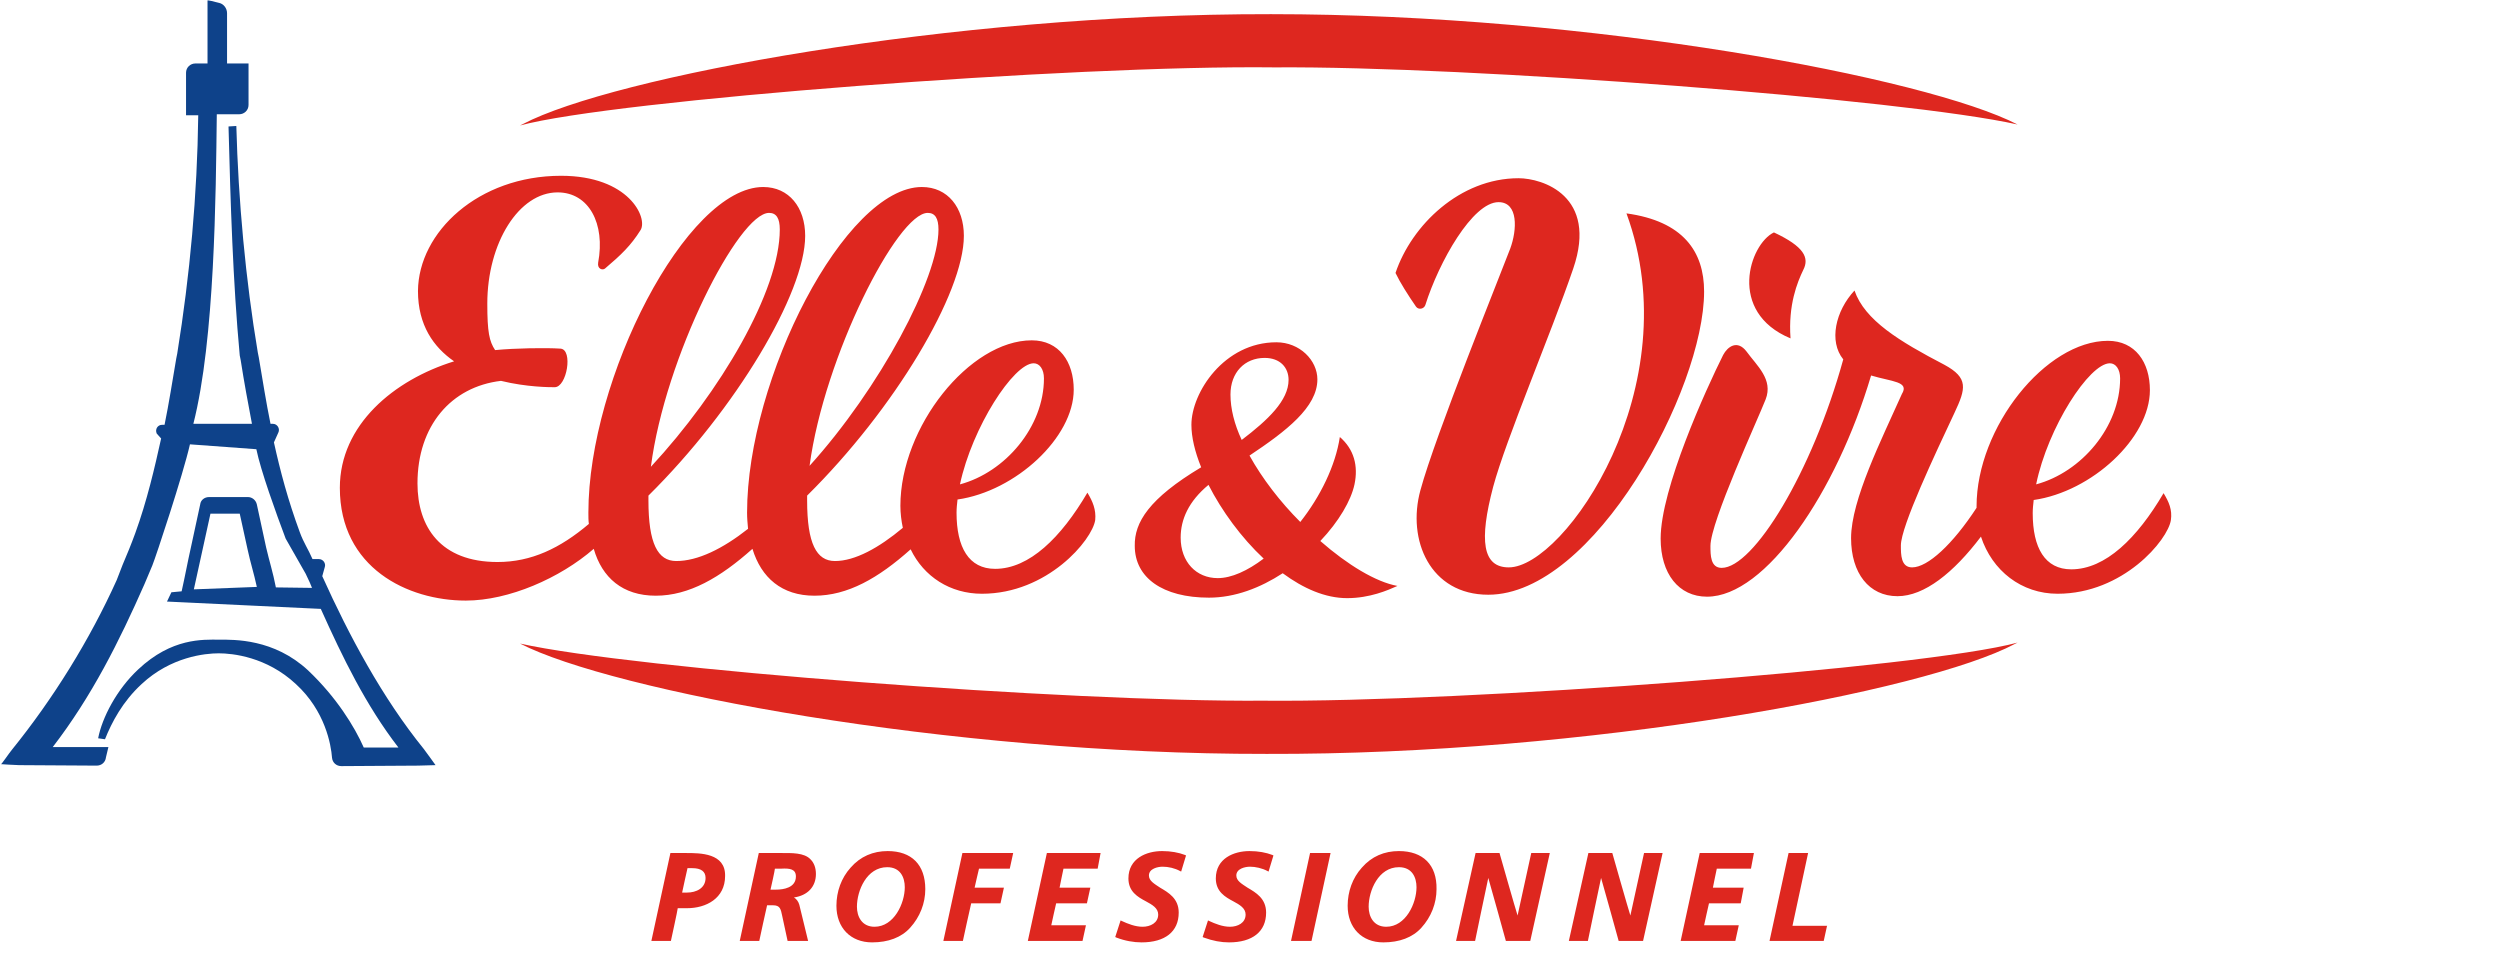
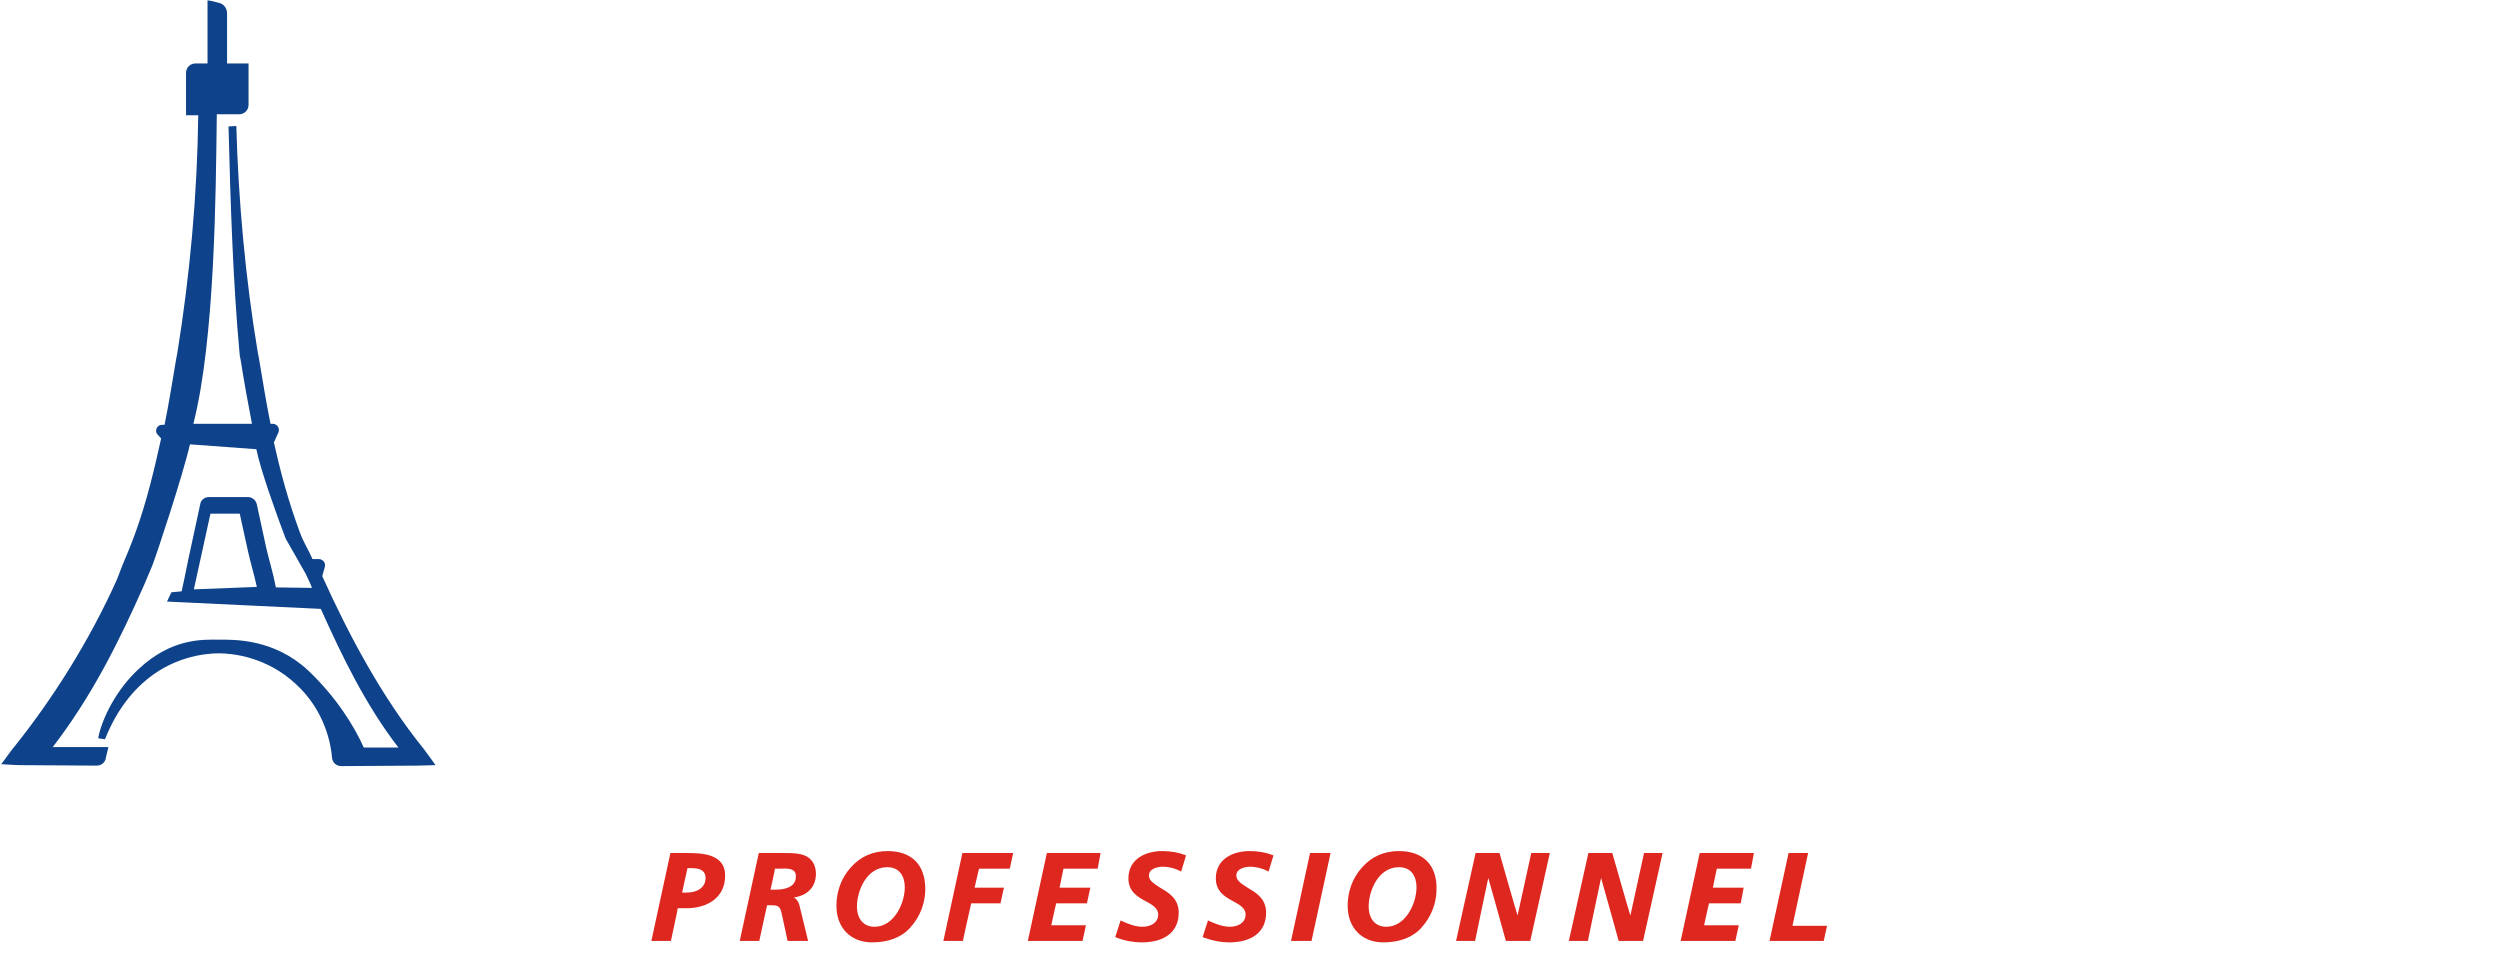
<svg xmlns="http://www.w3.org/2000/svg" version="1.1" id="Calque_1" x="0px" y="0px" viewBox="0 0 512 200" style="enable-background:new 0 0 512 200;" xml:space="preserve">
  <style type="text/css">
	.st0{fill:#DE271F;}
	.st1{fill:#0E428A;}
</style>
  <g>
-     <path class="st0" d="M140.5,174.7h-3.2l-3.9,18h4c0,0,1.4-6.4,1.4-6.7h1.9c3.9,0,7.8-2,7.8-6.6   C148.6,174.7,143.4,174.7,140.5,174.7 M144.5,179.8c0,2.1-1.9,3-3.8,3h-1c0.1-0.4,1-4.7,1.1-5h1   C143.6,177.8,144.5,178.5,144.5,179.8 M159.9,174.7h-4.5l-3.9,18h4c0,0,1.5-7,1.6-7.3h1.2c1.5,0,1.6,0.8,1.9,2.2l1.1,5.1h4.2   l-1.8-7.4c-0.2-0.7-0.6-1.2-1.1-1.5c2.8-0.4,4.5-2.2,4.5-4.8c0-1.3-0.4-2.3-1.1-3C164.7,174.6,162.1,174.7,159.9,174.7 M163,179.5   c0,2.3-2.5,2.7-4.1,2.7h-1.1c0.1-0.4,0.9-4,0.9-4.3h1.3C161.8,177.8,163,178,163,179.5 M181.8,174.3c-3,0-5.6,1.1-7.6,3.4   c-1.9,2.1-2.9,4.9-2.9,7.8c0,4.5,2.9,7.5,7.3,7.5c3.3,0,6-1,7.8-3c2-2.2,3.1-5,3.1-7.9C189.5,177.1,186.7,174.3,181.8,174.3    M179.1,189.8c-2.6,0-3.6-2.1-3.6-4.1c0-3.3,2-8.1,6.2-8.1c2.7,0,3.6,2.1,3.6,4.1C185.3,185,183.1,189.8,179.1,189.8 M207.5,174.7   l-0.7,3.2h-6.3c-0.1,0.3-0.8,3.5-0.9,3.9h6l-0.7,3.2h-6c-0.1,0.3-1.7,7.7-1.7,7.7h-4l3.9-18H207.5z M225.4,174.7l-0.6,3.2h-7   c-0.1,0.3-0.7,3.5-0.8,3.9h6.3l-0.7,3.2h-6.3c-0.1,0.3-0.9,4.1-1,4.5h7.1l-0.7,3.2h-11.2l3.9-18H225.4z M238,174.3   c1.8,0,3.4,0.3,4.7,0.8l0.2,0.1l-1,3.3l-0.2-0.1c-1.1-0.6-2.4-0.9-3.6-0.9c-1,0-2.8,0.4-2.8,1.8c0,1.1,1.1,1.7,2.3,2.5   c1.7,1,3.8,2.2,3.8,5.1c0,3.9-2.8,6.1-7.6,6.1c-1.6,0-3.4-0.3-5.2-1l-0.2-0.1l1.1-3.4l0.2,0.1c1.3,0.6,2.8,1.2,4.3,1.2   c1.6,0,3.2-0.8,3.2-2.5c0-1.3-1.2-2-2.5-2.7c-1.7-0.9-3.6-2-3.6-4.7C231.1,175.8,234.8,174.3,238,174.3 M255.9,174.3   c1.8,0,3.4,0.3,4.7,0.8l0.2,0.1l-1,3.3l-0.2-0.1c-1.1-0.6-2.5-0.9-3.6-0.9c-1,0-2.8,0.4-2.8,1.8c0,1.1,1.1,1.7,2.3,2.5   c1.7,1,3.8,2.2,3.8,5.1c0,3.9-2.8,6.1-7.6,6.1c-1.6,0-3.3-0.3-5.2-1l-0.2-0.1l1.1-3.4l0.2,0.1c1.3,0.6,2.8,1.2,4.3,1.2   c1.6,0,3.2-0.8,3.2-2.5c0-1.3-1.2-2-2.5-2.7c-1.7-0.9-3.6-2-3.6-4.7C249,175.8,252.7,174.3,255.9,174.3 M272.5,174.7l-3.9,18h-4.2   l3.9-18H272.5z M286.5,174.3c-3,0-5.6,1.1-7.6,3.4c-1.9,2.1-2.9,4.9-2.9,7.8c0,4.5,2.9,7.5,7.3,7.5c3.3,0,6-1,7.8-3   c2-2.2,3.1-5,3.1-7.9C294.3,177.1,291.4,174.3,286.5,174.3 M283.9,189.8c-2.6,0-3.6-2.1-3.6-4.1c0-3.3,2-8.1,6.2-8.1   c2.7,0,3.6,2.1,3.6,4.1C290.1,185,287.9,189.8,283.9,189.8 M317.4,174.7l-4,18h-5c0,0-3.2-11.6-3.6-12.9   c-0.3,1.3-2.7,12.9-2.7,12.9h-3.9l4-18h4.9c0,0,3.3,11.6,3.7,12.8c0.3-1.3,2.8-12.8,2.8-12.8H317.4z M340.5,174.7l-4,18h-5   c0,0-3.2-11.6-3.6-12.9c-0.3,1.3-2.7,12.9-2.7,12.9h-3.9l4-18h4.9c0,0,3.3,11.6,3.7,12.8c0.3-1.3,2.8-12.8,2.8-12.8H340.5z    M359.2,174.7l-0.6,3.2h-7c-0.1,0.3-0.7,3.5-0.8,3.9h6.3l-0.6,3.2H350c-0.1,0.3-0.9,4.1-1,4.5h7.1l-0.7,3.2h-11.2l3.9-18H359.2z    M374.2,189.5l-0.7,3.2h-11.1l3.9-18h4c0,0-3.1,14.4-3.2,14.9H374.2z" />
+     <path class="st0" d="M140.5,174.7h-3.2l-3.9,18h4c0,0,1.4-6.4,1.4-6.7h1.9c3.9,0,7.8-2,7.8-6.6   C148.6,174.7,143.4,174.7,140.5,174.7 M144.5,179.8c0,2.1-1.9,3-3.8,3h-1c0.1-0.4,1-4.7,1.1-5h1   C143.6,177.8,144.5,178.5,144.5,179.8 M159.9,174.7h-4.5l-3.9,18h4c0,0,1.5-7,1.6-7.3h1.2c1.5,0,1.6,0.8,1.9,2.2l1.1,5.1h4.2   l-1.8-7.4c-0.2-0.7-0.6-1.2-1.1-1.5c2.8-0.4,4.5-2.2,4.5-4.8c0-1.3-0.4-2.3-1.1-3C164.7,174.6,162.1,174.7,159.9,174.7 M163,179.5   c0,2.3-2.5,2.7-4.1,2.7h-1.1c0.1-0.4,0.9-4,0.9-4.3h1.3C161.8,177.8,163,178,163,179.5 M181.8,174.3c-3,0-5.6,1.1-7.6,3.4   c-1.9,2.1-2.9,4.9-2.9,7.8c0,4.5,2.9,7.5,7.3,7.5c3.3,0,6-1,7.8-3c2-2.2,3.1-5,3.1-7.9C189.5,177.1,186.7,174.3,181.8,174.3    M179.1,189.8c-2.6,0-3.6-2.1-3.6-4.1c0-3.3,2-8.1,6.2-8.1c2.7,0,3.6,2.1,3.6,4.1C185.3,185,183.1,189.8,179.1,189.8 M207.5,174.7   l-0.7,3.2h-6.3c-0.1,0.3-0.8,3.5-0.9,3.9h6l-0.7,3.2h-6c-0.1,0.3-1.7,7.7-1.7,7.7h-4l3.9-18H207.5z M225.4,174.7l-0.6,3.2h-7   c-0.1,0.3-0.7,3.5-0.8,3.9h6.3l-0.7,3.2h-6.3c-0.1,0.3-0.9,4.1-1,4.5h7.1l-0.7,3.2h-11.2l3.9-18H225.4z M238,174.3   c1.8,0,3.4,0.3,4.7,0.8l0.2,0.1l-1,3.3l-0.2-0.1c-1.1-0.6-2.4-0.9-3.6-0.9c-1,0-2.8,0.4-2.8,1.8c0,1.1,1.1,1.7,2.3,2.5   c1.7,1,3.8,2.2,3.8,5.1c0,3.9-2.8,6.1-7.6,6.1c-1.6,0-3.4-0.3-5.2-1l-0.2-0.1l1.1-3.4l0.2,0.1c1.3,0.6,2.8,1.2,4.3,1.2   c1.6,0,3.2-0.8,3.2-2.5c0-1.3-1.2-2-2.5-2.7c-1.7-0.9-3.6-2-3.6-4.7C231.1,175.8,234.8,174.3,238,174.3 M255.9,174.3   c1.8,0,3.4,0.3,4.7,0.8l0.2,0.1l-1,3.3l-0.2-0.1c-1.1-0.6-2.5-0.9-3.6-0.9c-1,0-2.8,0.4-2.8,1.8c0,1.1,1.1,1.7,2.3,2.5   c1.7,1,3.8,2.2,3.8,5.1c0,3.9-2.8,6.1-7.6,6.1c-1.6,0-3.3-0.3-5.2-1l-0.2-0.1l1.1-3.4l0.2,0.1c1.3,0.6,2.8,1.2,4.3,1.2   c1.6,0,3.2-0.8,3.2-2.5c0-1.3-1.2-2-2.5-2.7c-1.7-0.9-3.6-2-3.6-4.7C249,175.8,252.7,174.3,255.9,174.3 M272.5,174.7l-3.9,18h-4.2   l3.9-18H272.5z M286.5,174.3c-3,0-5.6,1.1-7.6,3.4c-1.9,2.1-2.9,4.9-2.9,7.8c0,4.5,2.9,7.5,7.3,7.5c3.3,0,6-1,7.8-3   c2-2.2,3.1-5,3.1-7.9C294.3,177.1,291.4,174.3,286.5,174.3 M283.9,189.8c-2.6,0-3.6-2.1-3.6-4.1c0-3.3,2-8.1,6.2-8.1   c2.7,0,3.6,2.1,3.6,4.1C290.1,185,287.9,189.8,283.9,189.8 M317.4,174.7l-4,18h-5c0,0-3.2-11.6-3.6-12.9   c-0.3,1.3-2.7,12.9-2.7,12.9h-3.9l4-18h4.9c0,0,3.3,11.6,3.7,12.8c0.3-1.3,2.8-12.8,2.8-12.8H317.4z M340.5,174.7l-4,18h-5   c0,0-3.2-11.6-3.6-12.9c-0.3,1.3-2.7,12.9-2.7,12.9h-3.9l4-18h4.9c0,0,3.3,11.6,3.7,12.8c0.3-1.3,2.8-12.8,2.8-12.8H340.5M359.2,174.7l-0.6,3.2h-7c-0.1,0.3-0.7,3.5-0.8,3.9h6.3l-0.6,3.2H350c-0.1,0.3-0.9,4.1-1,4.5h7.1l-0.7,3.2h-11.2l3.9-18H359.2z    M374.2,189.5l-0.7,3.2h-11.1l3.9-18h4c0,0-3.1,14.4-3.2,14.9H374.2z" />
    <path class="st1" d="M86.8,153.4C78.3,142.9,71.5,130.2,66,118l0.5-1.8c0.3-0.8-0.3-1.7-1.2-1.7h-1.3c-0.9-2.1-1.8-3.3-2.6-5.5   c-2.4-6.5-4-12.5-5.3-18.4l0.9-2c0.4-0.8-0.2-1.8-1.1-1.8h-0.5c-0.9-4.4-1.6-8.9-2.4-13.6l-0.2-1c-2.5-14.9-4-31.2-4.4-46.4   l-1.6,0.1c0.4,15.4,0.9,31.9,2.3,46.9l0.2,1c0.7,4.5,1.5,8.8,2.3,13h-12c4.4-17.3,4.6-46.8,4.8-63.4h1.4h2.8H49   c1,0,1.9-0.8,1.9-1.9V13h0h-4.4V2.7c0-1-0.7-1.9-1.6-2.1c-1.1-0.3-2.4-0.6-2.4-0.5l0,12.9H40c-1,0-1.9,0.8-1.9,1.9v8.7h2.5   c-0.2,16.3-1.7,32.7-4.3,48.8l-0.2,1c-0.8,4.7-1.5,9.2-2.4,13.6h-0.5c-0.9,0-1.5,0.9-1.1,1.8l0.9,1c-1.3,5.9-2.9,12.8-5.3,19.4   c-0.8,2.2-1.7,4.4-2.6,6.5l-1.2,3.1c-5.5,12.2-13,24.3-21.5,34.8c-0.5,0.6-2.2,3.1-2.2,2.9c0,0,3,0.2,3.7,0.2l15.9,0.1c0,0,0,0,0,0   c1,0,1.8-0.7,1.9-1.7l0.5-2.1l-11.4,0c8-10.4,13.6-21.6,18.8-33.4l1.6-3.8c0.7-1.7,6.3-18.6,7.7-24.8l13.6,1c0.9,4.4,4,13,6,18.3   l4.1,7.2l0.8,1.7c0.2,0.4,0.3,0.8,0.5,1.2l-7.4-0.1c-0.6-3.1-1.3-5.2-2-8.2l-1.9-8.8c-0.2-0.9-1-1.5-1.8-1.5h-8   c-0.9,0-1.7,0.6-1.8,1.5l-1.9,8.8c-0.7,3.1-1.2,5.9-1.9,9l-2.1,0.2l-0.9,1.9l31.5,1.5c4.5,10,9.2,19.7,15.9,28.4l-7.1,0   c-1.9-4.3-5.6-10.3-11.4-15.8c-7-6.5-15.1-6.3-18.3-6.3c-3.2,0-9.6-0.4-16.5,6.1c-4.4,4.1-7.4,9.9-8.2,14.1l1.4,0.2   c1.4-3.5,3.6-7.7,7.5-11.3c6-5.6,13-6.3,15.8-6.3c2.8,0,9.8,0.7,15.8,6.3c6,5.5,7.2,12.4,7.4,15.1c0.1,1,0.9,1.7,1.9,1.7   c0,0,0,0,0,0l15.7-0.1c0.7,0,3.6-0.1,3.6-0.1S87.2,153.9,86.8,153.4z M39.7,120.7c0.6-2.8,1.2-5.4,1.8-8.2l1.6-7.3h6l1.6,7.3   c0.6,2.8,1.3,4.9,1.9,7.7L39.7,120.7z" />
-     <path class="st0" d="M106.5,25.7c0.2-0.1,0.4-0.2,0.6-0.3c18.3-9.6,87.4-22.6,153.2-22.5c65.5,0,134.3,13,152.9,22.6   C390,20.3,300.8,13.5,261,13.8C219.8,13.3,125.6,20.5,106.5,25.7z M363.3,47.6c-5,2.4-9.6,16.3,3.4,21.7c-0.5-6.9,1.4-11.5,2.6-14   C370.6,52.8,369.5,50.5,363.3,47.6z M444.6,106.5c-0.6,4.1-9.8,15.1-23.2,15.1c-7.4,0-13.4-4.7-15.7-11.7   c-5.6,7.4-11.6,12.2-17.1,12.2c-5.8,0-9.5-4.7-9.5-11.9c0-7.8,6.3-20.3,10.4-29.5c1.6-2.6-2-2.5-6.3-3.8   c-7.1,23.9-21.6,45.3-33.6,45.3c-5.8,0-9.5-4.7-9.5-11.9c0-10.2,9.3-30.6,12.8-37.6c0.9-1.7,2.9-3.2,4.8-0.7   c2.1,2.9,5.5,5.7,3.9,9.8c-1.6,4.1-11.3,25.1-11.3,30c0,1.9,0,4.5,2.3,4.5c6.5,0,18.5-19.5,24.9-42.7c-3-3.7-1.6-9.9,2.3-14.1   c2.1,6.1,9.2,10.4,18.4,15.2c5,2.7,4.4,4.9,2.1,9.8c-3.9,8.3-11,23.3-11,27.2c0,1.9,0,4.5,2.3,4.5c3.2,0,8.3-4.7,13.2-12.2   c0-0.1,0-0.2,0-0.3c0-16.2,14.2-33.9,26.9-33.9c5.6,0,8.6,4.4,8.6,10.1c0,9.8-11.9,20.8-23.8,22.5c-0.1,0.9-0.2,1.8-0.2,2.7   c0,7.1,2.5,11.5,7.9,11.5c7,0,13.5-6.4,18.9-15.6C444.2,102.8,444.9,104.4,444.6,106.5z M417,99.2c9.3-2.5,17.2-11.8,17.2-21.7   c0-1.9-0.9-3.1-2.1-3.1C427.9,74.4,419.4,87.5,417,99.2z M258.7,143.5c-39.8,0.3-129-6.5-152.2-11.7c18.6,9.6,87.5,22.7,152.9,22.6   c65.8,0.2,134.9-12.8,153.2-22.5c0.2-0.1,0.4-0.2,0.6-0.3C394.1,136.8,299.9,143.9,258.7,143.5z M290.9,100.4   c-2.8,10.2,2,21.4,13.9,21.4c21.6,0,44.2-42,44.2-62.1c0-8.2-4.3-14.4-15.9-16c13,35.5-12.7,72.5-24.1,72.5   c-5.4,0-6.1-5.5-3.2-16.5c2.6-9.7,11.9-31.5,16.4-44.7c5.1-14.9-6.3-18.5-11.2-18.5c-12,0-21.9,9.6-25.2,19.4   c0.9,1.9,2.6,4.6,4.2,6.9c0.5,0.7,1.6,0.5,1.9-0.3c2.8-8.9,9.7-21.1,15-21.1c4.1,0,3.8,5.7,2.4,9.5   C307.3,56.2,293.9,89.3,290.9,100.4z M121.6,112.4c-6.9,6-17.4,10.6-26.2,10.6c-11.9,0-25.8-6.7-25.8-23.1   c0-12.9,11.1-22.1,23.4-25.9c-4.2-2.9-7.4-7.4-7.4-14.4C85.7,47.5,98,36,114.9,36c13.9,0,17.8,8.6,16.3,11.1c-2,3.2-4,5.1-7.3,7.9   c-0.5,0.4-1.6,0.1-1.4-1.2c1.5-8-1.9-14.4-8.3-14.4c-7.9,0-14.4,10.3-14.4,22.8c0,5.8,0.4,7.7,1.6,9.5c4.1-0.4,10.3-0.5,13.4-0.3   c2.6,0.2,1.3,7.9-1.2,7.9c-1,0-5.7,0-11-1.3c-10.2,1.2-17.1,9.2-17.1,21c0,8.9,4.7,16.1,16.4,16.1c6.9,0,12.8-2.8,18.7-7.8   c-0.1-0.7-0.1-1.5-0.1-2.3c0-27.5,20.1-66.7,35.8-66.7c5.3,0,8.6,4.2,8.6,10c0,11.7-14.2,35.5-32.1,53.2c0,0.3,0,0.7,0,1   c0,8.8,1.9,12.4,5.7,12.4c4.4,0,9.5-2.5,14.7-6.6c-0.1-1.1-0.2-2.2-0.2-3.3c0-27.5,20.1-66.7,35.8-66.7c5.3,0,8.6,4.2,8.6,10   c0,11.7-14.2,35.5-32.1,53.2c0,0.3,0,0.7,0,1c0,8.8,1.9,12.4,5.7,12.4c4.1,0,9-2.7,13.9-6.8c-0.3-1.4-0.5-3-0.5-4.5   c0-16.2,14.2-33.9,26.9-33.9c5.6,0,8.6,4.4,8.6,10.1c0,9.8-11.9,20.8-23.8,22.5c-0.1,0.9-0.2,1.8-0.2,2.7c0,7.1,2.5,11.5,7.9,11.5   c7,0,13.5-6.4,18.9-15.6c1.1,1.8,1.8,3.5,1.6,5.6c-0.6,4.1-9.8,15.1-23.2,15.1c-6.5,0-11.9-3.5-14.6-9.1   c-6.6,5.9-12.9,9.5-19.7,9.5c-6.7,0-10.9-3.7-12.7-9.6c-6.6,5.9-13,9.6-19.8,9.6C127.5,122,123.3,118.3,121.6,112.4z M196.6,99.2   c9.3-2.5,17.2-11.8,17.2-21.7c0-1.9-0.9-3.1-2.1-3.1C207.6,74.4,199.1,87.5,196.6,99.2z M165.8,95.4C180.1,79.6,192.2,57,192.2,47   c0-2.3-0.7-3.4-2.2-3.4C183.8,43.6,168.8,73,165.8,95.4z M133.3,95.6c14.2-15.3,26.4-36,26.4-48.6c0-2.3-0.7-3.4-2.2-3.4   C151.3,43.6,136.2,73.1,133.3,95.6z M246,95.7c-1.3-3.2-2-6.2-2-8.7c0-6.6,6.7-16.9,17.4-16.9c4.8,0,8.4,3.7,8.4,7.6   c0,5.7-6.4,10.6-13.9,15.6c2.6,4.7,6.3,9.5,10.4,13.6c4.1-5.2,7.2-11.5,8.1-17.4c2.9,2.5,3.8,5.9,3,9.7c-0.7,3.3-3.2,7.6-7,11.6   c5.6,4.9,11.4,8.4,15.8,9.2c-2,0.9-5.7,2.5-10.3,2.5c-4.5,0-9-2-13.2-5.1c-4.6,3-9.8,5-15.1,5c-9.5,0-15.2-4.1-15.2-10.6   C232.3,107,235.3,102.1,246,95.7z M252,80.8c0,2.9,0.8,6.1,2.3,9.3c5.4-4.1,9.6-8.1,9.6-12.3c0-2.5-1.7-4.5-4.9-4.5   C254.9,73.3,252,76.3,252,80.8z M241.8,110.1c0,5,3.2,8.3,7.6,8.3c2.8,0,6.1-1.5,9.4-4c-4.6-4.3-8.6-9.8-11.3-15.1   C243.4,102.7,241.8,106.4,241.8,110.1z" />
  </g>
</svg>